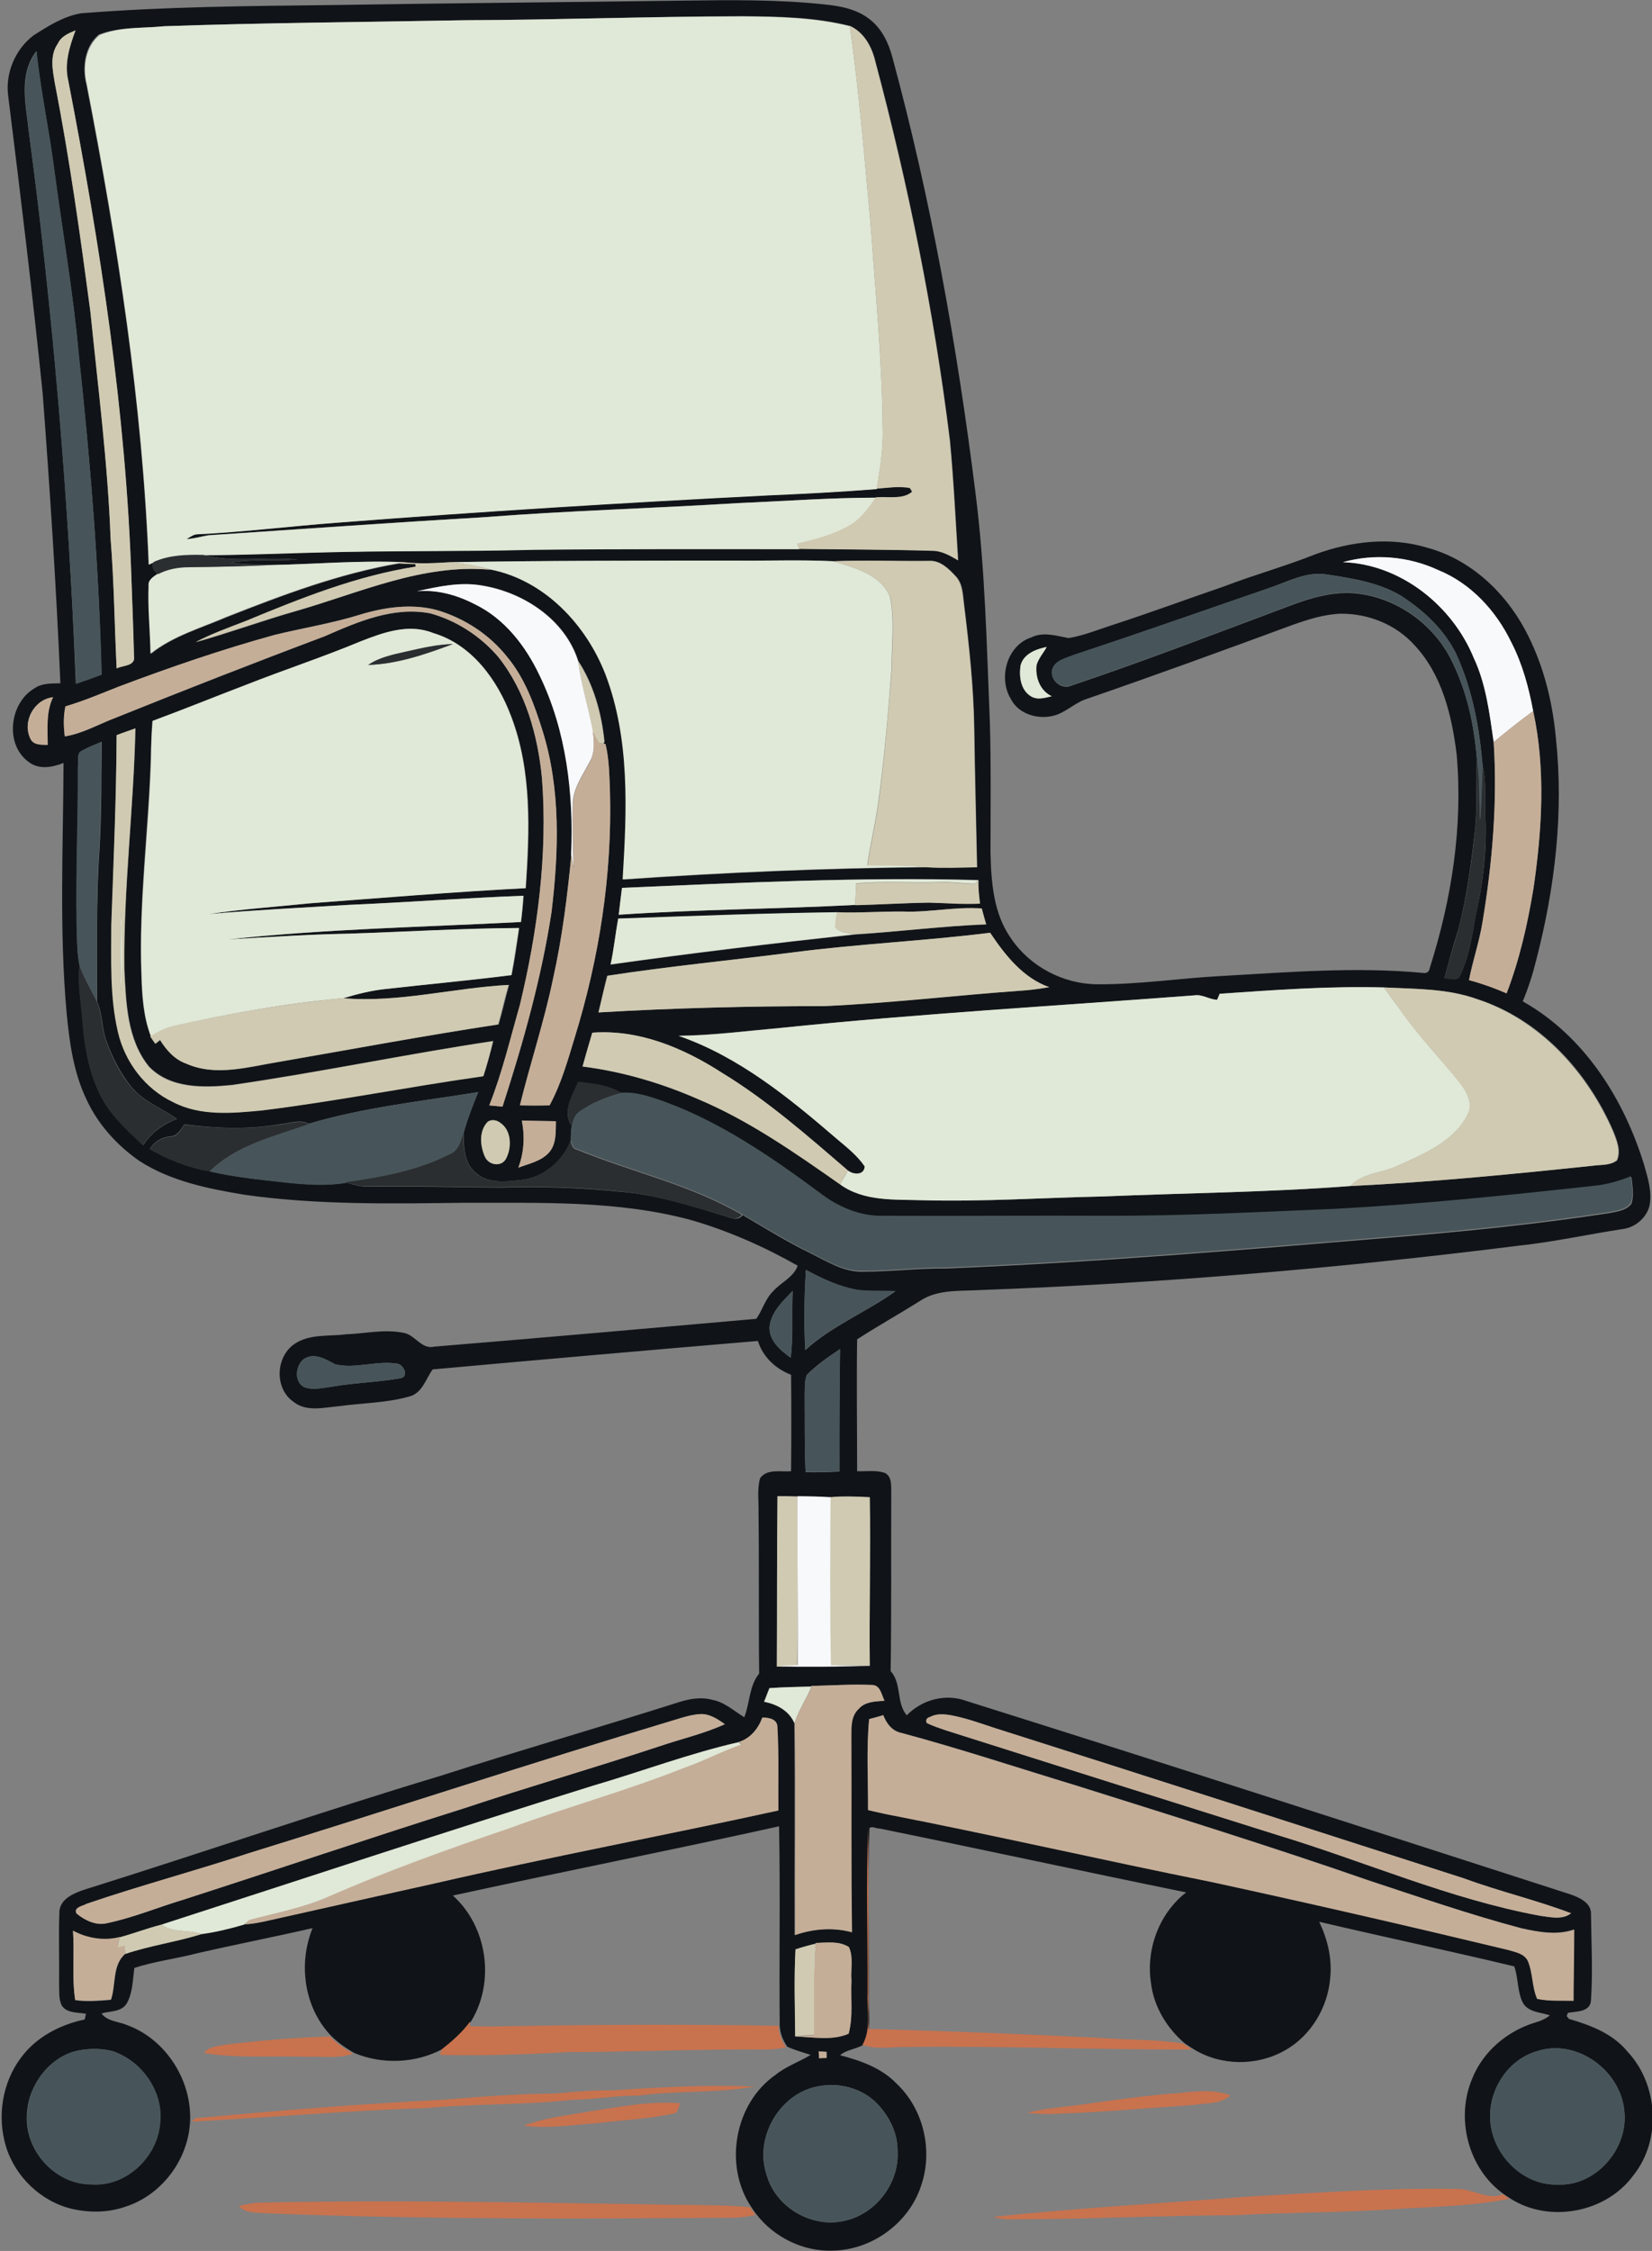
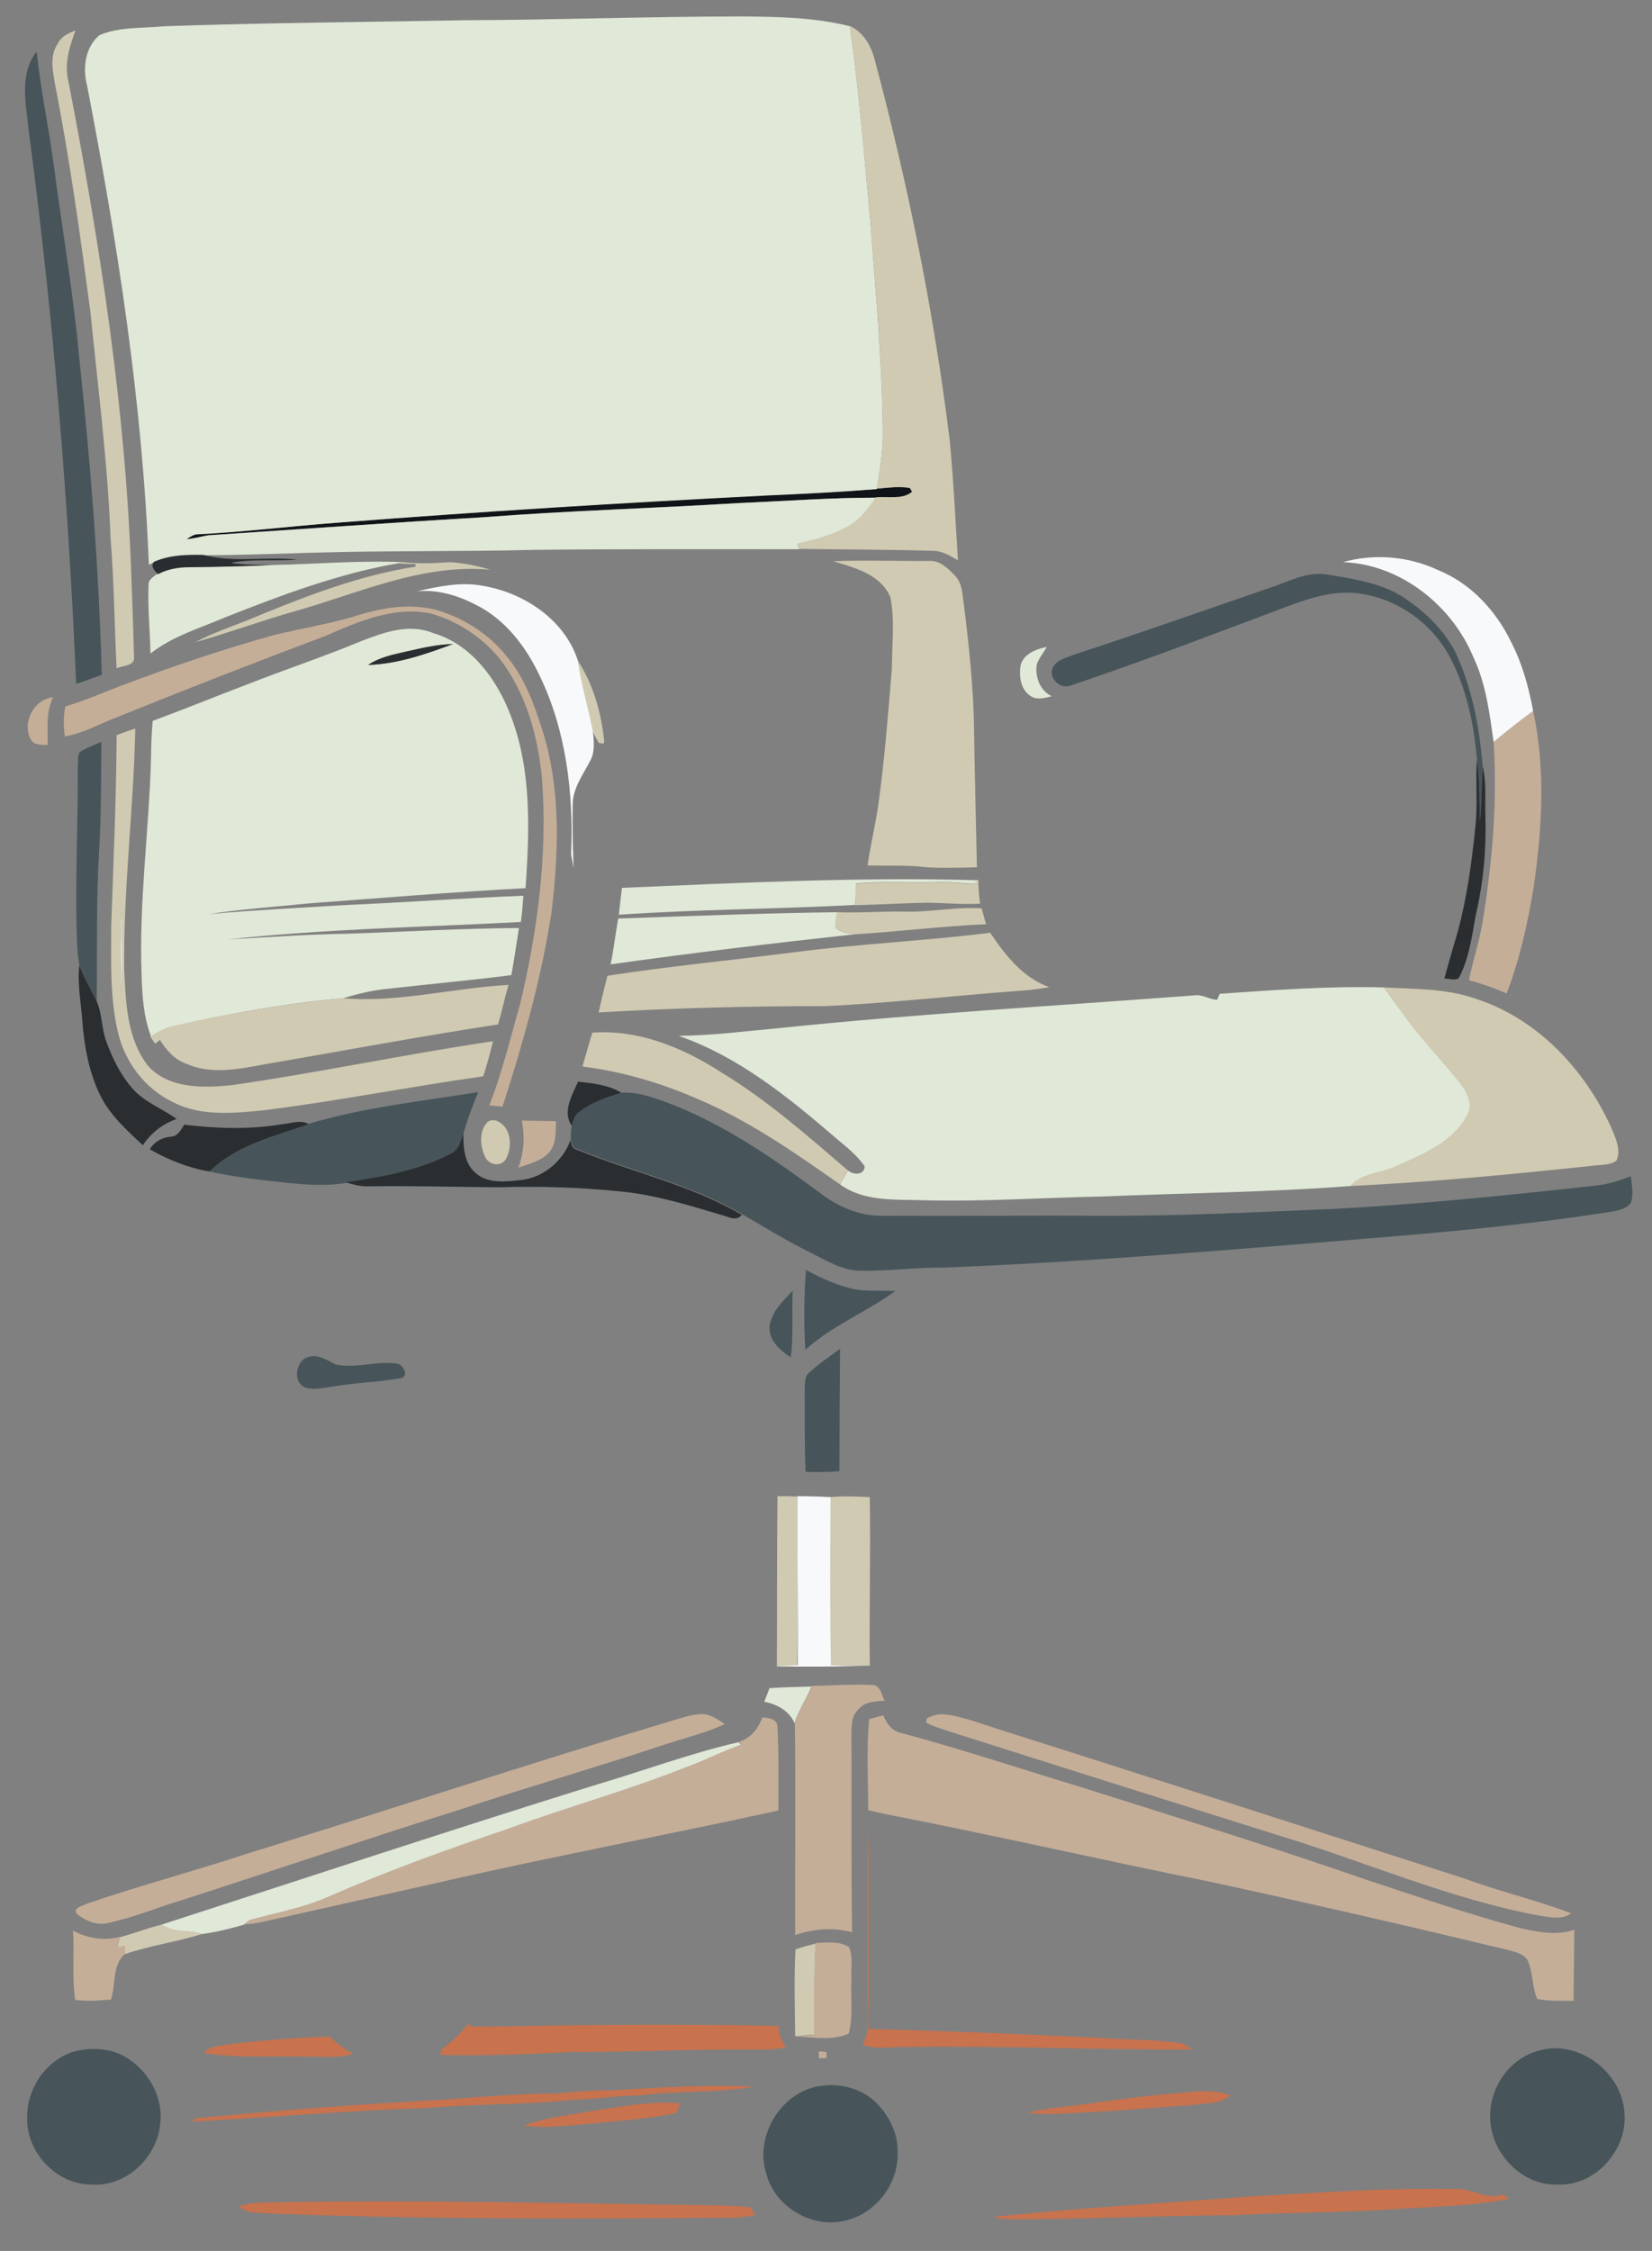
<svg xmlns="http://www.w3.org/2000/svg" version="1.1" id="Layer_1" x="0px" y="0px" viewBox="0 0 522.7 711.9" enable-background="new 0 0 522.7 711.9" xml:space="preserve">
  <rect x="0" y="0" width="522.7" height="711.9" fill="#808080" stroke="none" />
  <g>
    <g>
-       <path fill="#101418" d="M104.9,1.6c37-0.6,74-0.9,111-1.4c15-0.2,30-0.4,45,1.2c5,0.5,10.3,1.5,14.4,4.8c3.8,3,5.9,7.5,7.1,12.1    c12.2,45,20.4,91,26.2,137.2c3.1,24.2,3.6,48.7,4.6,73.1c0.4,13.6,0.2,27.3,0.2,41c0.2,9.3,0.9,19.3,6.5,27.2    c6,8.9,16.5,14.4,27.2,14.5c13,0.1,26-1.9,39-2.6c21.3-1.2,42.7-3,64.1-1c1.2,0.2,2-0.3,2.2-1.6c6.9-21.7,10.5-44.6,8.5-67.4    c-1.5-12.3-4.6-25.3-13.3-34.6c-5.9-6.6-14.7-10.1-23.5-10c-5.2,0.2-10.2,1.8-15,3.5c-22,8.1-43.9,16.1-66,23.7    c-3.5,1.4-6.2,4.2-9.9,5.1c-5,1.2-11-0.6-13.4-5.4c-4-6.6-1.2-16.9,6.5-19.4c3.8-1.9,7.9-0.5,11.8,0.2c4.9-0.8,9.4-2.7,14.1-4.2    c11.7-3.8,23.3-8.1,35-12.1c9.6-3.7,19.5-6.4,29-10.2c11.2-4.1,23.7-5.6,35.3-2.1c13.5,3.6,24.5,13.8,31,25.9    c5.7,10.6,8.7,22.4,9.8,34.4c2.5,23.5-0.3,47.2-6.2,70c-1.1,4.5-2.5,8.9-4.3,13.2c19.4,10.9,32,30.8,38.4,51.7    c1.2,4.2,2.6,8.6,1.7,13c-1,3.8-4.5,6.8-8.4,7.3c-11.1,1.7-22,4.1-33.2,5.3c-56.5,7.1-113.2,11.9-170.1,14    c-6.3,0.4-13.3-0.3-18.9,3.3c-6.6,4.2-13.5,8-20.1,12.3c-0.2,13.9,0,27.8,0,41.7c2.9,0.1,5.9-0.4,8.7,0.5c2.5,1.2,2,4.4,2.1,6.7    c-0.1,18.6,0.1,37.3-0.2,56c3.6,4,1.7,10,5.1,14c4.9-5,12.3-7,19-4.5c63.7,20,127.3,40.6,190.9,61.1c2.9,1,6.8,2.7,6.6,6.4    c0.1,9,0.6,18,0,27c-0.1,3.9-4.6,3.6-7.3,4.1l-0.4,1l0.7,0.9c6.9,2,13.9,4.7,18.5,10.3c9.8,10.4,10.9,28,1.9,39.2    c-8.6,11.8-26.5,15.2-38.8,7.4c-0.7-0.5-1.4-0.9-2.1-1.4c-11.4-8-15.5-24.2-10-36.8c3.4-8.4,10.9-14.7,19.4-17.4    c1.8-0.5,3.6-1.2,5.1-2.4c-2.9-1-6.5-0.9-8.4-3.7c-2-3.6-1.5-8-2.9-11.8c-20.5-4.9-41.2-9.3-61.7-14.1c2.6,5.4,4.1,11.5,3.5,17.6    c-0.7,9.4-6.1,18.5-14.4,23.1c-8.8,5-20.2,4.9-28.8-0.4c-1-0.6-1.9-1.2-2.9-1.9c-5.6-4.8-9.7-11.5-10.6-18.9    c-1.7-10.7,2.5-22.1,11.1-28.8c-32.4-6.6-64.6-13.6-97-20.2c-1,0.1-2.4-0.9-3.2-0.1c-0.7,17.4-0.1,34.8-0.2,52.2    c-0.3,5.4,1.2,11.3-1.6,16.2c-2.3,1.5-5.4,1.6-7.5,3.4c6.5,1.7,13.1,4,17.9,9c8.6,8.1,11.6,21.3,7.7,32.4    c-3.9,11.8-15.7,20.3-28.1,20.4c-9.2,0.3-18.3-4.2-23.9-11.4c-0.6-0.8-1.2-1.6-1.7-2.4c-8.8-13.1-5.3-32.8,7.7-41.8    c3.3-2.7,7.5-4.1,11.1-6.3c-2.5-0.8-5-1.5-7.4-2.6c-1.4-2-2.3-4.3-2.4-6.8c-0.2-21,0.2-41.9-0.2-62.9    c-34.3,7.6-68.8,14.4-103.2,21.9c10.9,9.8,13.4,27.2,5.8,39.7c-2.5,3.4-5.7,6.2-9,8.8c-8.6,4.6-19.1,5-28,1.3    c-2.6-1.5-5.1-3.2-7.3-5.4c-8.6-8.9-10.5-22.8-5.9-34.1c-12.2,2.8-24.5,5.2-36.7,8c-6.5,1.7-13.3,2.5-19.7,4.6    c-0.5,3.8-0.5,8-2.5,11.4c-1.8,2.6-5.3,2.2-7.9,3c2,2.6,5.5,2.5,8.2,3.7c13.3,4.9,21.8,19.8,19.5,33.7    c-1.7,10.6-9.5,20.2-19.8,23.6c-5.5,2-11.5,2.1-17.2,0.8c-9.8-2.3-18-10.2-20.9-19.7c-2.9-9.5-1.2-20.3,4.8-28.2    c4.8-6.5,12.4-10.4,20.1-12c0.1-0.5,0.3-1.4,0.4-1.8c-2.6-0.5-6.1-0.1-7.7-2.7c-1-2.1-0.7-4.6-0.8-6.8c0.1-7.7-0.2-15.3,0.1-23    c0.4-3.9,4.5-5.6,7.7-6.7c37.7-11.8,75.1-24.7,113-36.1c24.9-8,49.9-15.2,74.8-23.1c3.6-1.2,7.4-1.9,11.1-0.9    c3.8,0.7,6.8,3.5,10.1,5.5c1.8-4.6,1.5-9.9,4.7-13.8c-0.2-16.9,0-33.9-0.2-50.8c0.1-3.7-0.5-7.5,0.5-11c2.2-3.1,6.6-1.9,9.8-2.2    c0.1-10.2,0.1-20.3,0-30.5c-4.9-1.9-8.9-5.6-10.5-10.7c-34.3,2.9-68.6,5.9-102.9,9c-2.2,3-3.3,7.6-7.5,8.6c-7.1,2-14.6,2-21.9,3    c-4.9,0.4-10.5,2-14.7-1.4c-6-4.2-5.6-14.1,0.3-18.2c4.8-3.3,10.9-2.4,16.3-3.1c6-0.2,12.1-1.7,18.1-0.5c3.8,0.5,5.8,5.4,9.9,4.4    c34-2.8,68-5.8,101.9-8.8c1.9-2.7,2.8-6.2,5.2-8.6c2.5-2.9,6.5-4.4,7.9-8.2c-10.6-6-21.9-11-33.6-14.4    c-23.6-6.4-48.2-5.4-72.3-5.5c-23,0.3-46.1,0.7-68.9-2.5c-11.6-1.9-23.6-4.3-33.6-10.8c-7-4.9-13-11.5-16.6-19.3    c-4.1-8.5-5.4-17.9-6.3-27.2c-2.4-26.4-1.1-52.9-1-79.3c-3.5,1.4-7.8,2.2-11-0.3c-7.7-5.5-6.1-18.7,1.8-23.3    c2.4-1.7,5.4-1.5,8.2-1.6c-1.3-30.6-3.3-61.1-5.6-91.7C10.3,93,6.5,61.7,2.6,30.4c-1-7.2,2.2-14.8,8-19.2c4.7-3,9.6-6.1,15.1-7    C52.1,2.1,78.5,1.9,104.9,1.6z M147,6.4C115.3,7,83.6,7.2,51.9,8.3c-6.9,0.7-14,0.1-20.6,2.6c-4.5,3.7-5.4,10.3-4,15.7    C37.1,76.8,45,127.4,47,178.5c0.4-0.2,1.3-0.6,1.7-0.8c-1.2,1.5,0.3,2.9,1.3,3.9c-1.3,0.8-3,1.9-2.8,3.7    c-0.3,7.2,0.5,14.3,0.6,21.5c7-5.6,15.8-8.1,24-11.6c17.8-7,35.8-13.8,54.7-17c1.7,0.1,3.5,0.2,5.2,0.2l0.1,0.8    c-18.7,2.9-36.4,10-53.8,17.2c-5.3,2.1-10.8,4-15.9,6.7c10.7-3,21.1-6.8,31.9-9.9c20-5.8,40-15,61.4-13    c17.1,3.4,30.3,17.5,36.4,33.3c7.8,20.6,6.8,43.1,5.4,64.7c32-2.2,64.1-3.6,96.2-3.9c5.3,0.3,10.5,0,15.8,0    c-0.3-14.6-0.7-29.2-0.9-43.9c-0.2-13.1-1.6-26-3.2-39c-0.4-3.2-0.3-6.9-2.8-9.3c-2.1-2.3-4.8-4.9-8.2-4.7    c-10.1,0.2-20.3-0.3-30.4,0.1c-10.2-0.5-20.4-0.1-30.6-0.2c-30.1,0-60.3,0-90.4,0.5c-5,0.3-10,0.6-14.9,0    c-13.9-0.6-27.7,0.6-41.6,0.9c-4.4-0.2-8.8-0.1-13.1-0.7c6.9-1.3,14-0.5,21-1c-9.9-1.1-20,1.1-29.7-1.5c11.6,0,23.1-0.5,34.6-0.8    c23.4-0.6,46.7-0.3,70-0.9c28-0.3,55.9-0.2,83.9-0.2c14,0.2,28,0.1,42,0.6c3.1,0,5.7,1.6,8.3,3c-0.8-12.6-1.4-25.3-2.6-37.9    c-5-40.5-13.1-80.5-23.6-119.9c-1.1-4.6-3.5-9.1-8-11.2c-11.1-2.8-22.7-3-34.1-3.1C205.6,5.2,176.3,6.3,147,6.4z M18.3,13.8    c-2.7,3.8-1.6,8.6-0.9,12.8c4.6,23.8,8,47.9,11.2,72c2.5,23.9,5.5,47.8,6.4,71.9c1.1,13.6,1.3,27.3,1.9,40.9c2-1,6-0.7,5.5-3.8    c-0.2-8.1-0.5-16.1-0.8-24.2c-1.8-53.1-9.9-105.8-20-157.9c-1.3-5.4,0.4-10.8,2.3-15.9C21.7,10.6,19.3,11.5,18.3,13.8z M9.1,41.5    c7.8,58,12.6,116.3,14.9,174.7c2.7-0.9,5.4-1.8,8.1-2.9c-0.8-33.7-3.5-67.4-7.2-100.9c-1.7-19.7-5.2-39.3-7.8-58.9    c-1.6-12.5-4.3-24.8-5.6-37.3C5.8,23.6,8.2,33.1,9.1,41.5z M424.9,177.8c18.3,0.6,34.6,13.7,41.4,30.2c3.9,8.3,5,17.6,6.3,26.6    c1.3,19-0.4,38.1-3.5,56.8c-1,6.3-3.1,12.3-4.3,18.5c4.1,1.1,8,2.5,11.9,4.2c4.1-10.7,6.7-21.9,8.5-33.2    c2.7-18.5,3.9-37.7-0.1-56.1c-1.4-7.4-3.4-14.9-6.9-21.7c-4.8-9.9-12.8-18.7-23.2-22.9C445.7,176,434.7,175,424.9,177.8z     M401.5,186c-20.6,7.1-41.1,14.3-61.8,21.2c-2.4,1-5.6,1.6-6.7,4.3c-1.1,3.5,2.9,6.9,6.1,5.3c22.9-7.7,45.5-16.4,68.2-24.9    c7.4-2.8,15.3-5.3,23.4-4c12.5,1.9,23.7,10.4,29,21.9c4.6,9.5,6.8,20,7.6,30.4c-0.5,7.1,0.2,14.2-0.5,21.3    c-1.2,10.9-2.6,21.9-5.4,32.5c-1.6,5.1-3,10.3-4.4,15.4c1.5-0.1,3.3,0.8,4.6-0.2c3.2-6.1,4.1-13,5.3-19.7    c2.4-10.2,3.5-20.6,3.1-31.1c-0.3-5.4,0.4-10.9-0.9-16.2c-1-12.2-3.3-24.5-8.5-35.7c-3.9-7.7-10.4-13.6-17.5-18.2    c-7-4.1-15.3-5.4-23.2-6.6C413.4,180.6,407.5,184,401.5,186z M131.9,187c6.4-0.6,12.8,1.1,18.4,4.1c9.4,4.6,16.1,13.3,20.5,22.5    c8.5,17.5,10.8,37.3,10,56.6c-1.3,13.2-2.9,26.3-5.8,39.2c-2.8,13.6-7.2,26.7-10.5,40.1c3.1,0.1,6.3,0.1,9.4,0    c3.7-6.7,5.7-14,7.9-21.3c7.8-25.2,11.9-51.5,11.2-77.9c-0.2-5-0.3-10.2-1.4-15l-0.6-0.2l0.3-0.6c-0.9-8.9-3.4-18-8.3-25.5    c-4.1-13-17.1-21.5-30-23.8C145.8,183.9,138.7,185.5,131.9,187z M113.9,194.4c-8.9,2.7-18,4.2-27,6.4c-16.7,4.6-33,10.2-49.2,16.3    c-5.6,2.2-11.2,4.6-17,6.3c-0.6,3.1-0.6,6.4-0.2,9.5c5.7-0.9,10.7-3.9,16.1-5.9c22-8.8,44-17.4,66.2-25.8    c10.5-4.6,21.7-9.4,33.4-7.2c8.3,2.3,15.8,7.2,21.4,13.7c8.7,10.9,12.6,24.9,13.9,38.6c1.8,24-1.4,48.2-7,71.5    c-3,10.6-5.6,21.5-9.7,31.8c1.4,0.1,2.8,0.3,4.2,0.4c6.5-20.1,12.3-40.6,15.5-61.5c2.3-19.1,2.9-39-2.9-57.6    c-2.5-8.1-5.5-16.4-11.1-23.1c-5.6-7.1-13.5-12.3-22.1-14.8C130.4,190.8,121.8,192,113.9,194.4z M114.2,202.8    c-11.9,5-24.2,9-36.2,13.7c-9.9,3.8-19.8,7.8-29.8,11.5c-0.3,3.8-0.4,7.6-0.5,11.4c-0.7,23-3.9,45.9-3,69c0.2,6.5,0.6,13.2,3,19.4    c0.4,0.6,1.2,1.7,1.6,2.3c0.4-0.3,1.1-0.9,1.5-1.2c2,3.2,4.6,6.2,8.3,7.5c9.4,4.2,19.9,1,29.5-0.6c23-4,46-8.3,69.2-11.8    c1.2-4.1,2.1-8.3,3.3-12.5c-17.5,0.9-34.8,5.7-52.4,4.2c4.4-1.3,8.8-2.5,13.3-2.9c13.3-1.5,26.6-2.8,39.9-4.4    c1-4.9,1.7-9.9,2.4-14.9c-18.1,0.1-36.1,1.3-54.2,1.8c-12.6,0.3-25.3,1.1-37.9,1.8c30.8-3.3,61.8-3.9,92.7-5.5    c0.3-2.8,0.6-5.5,0.8-8.3c-18.6,0.7-37.1,2.1-55.6,2.9c-14.7,0.9-29.4,1.6-44,2.9c10.6-1.6,21.3-2.3,31.9-3.4    c22.8-1.8,45.6-3.7,68.4-4.8c1.2-18.1,2-37-4.6-54.3c-4.3-11.5-12.4-22.7-24.7-26.4C129.4,197.1,121.3,200,114.2,202.8z     M322.9,210.5c-0.5,3.4,0,7.7,3.2,9.7c2.1,1.3,4.4,0.5,6.6,0c-3.7-1.8-5.3-6.1-4.8-9.9c0.6-2.1,2.2-3.8,3.2-5.7    C327.8,205.3,323.8,206.8,322.9,210.5z M9.6,233.6c1,2.1,3.5,1.9,5.5,2c0-5.1-0.6-10.4,1.7-15.1C10.7,221.2,7,228.2,9.6,233.6z     M36.9,232.5c-0.1,20-0.9,40-1.6,59.9c0,11.3-0.4,22.8,2.1,33.9c2.2,9.5,8.6,18,17.5,22.2c8.7,4.5,18.8,3.5,28.2,2.6    c23.4-2.9,46.5-7.6,69.9-10.8c1.2-3.7,2.2-7.4,3.1-11.1c-27.6,4.2-55,9.9-82.6,13.9c-8.9,0.9-19.5,1.2-26.3-5.8    c-7-8.6-7.3-20.4-7.8-30.9c-0.3-25.4,2.9-50.7,3.5-76.1C40.8,231.1,38.8,231.8,36.9,232.5z M25.3,237.8c-1,1.3-0.4,3.2-0.6,4.7    c0.1,16.7-0.7,33.3-0.4,50c0.1,4.3,0,8.6,0.9,12.8c-0.7,6.1,0.6,12.2,1,18.2c0.6,7.7,2,15.5,5.4,22.5c3.2,6.5,8.6,11.3,13.7,16.2    c2.5-3.9,6.3-6.7,10.7-8.3c-4.7-3.4-10.5-5.4-14.3-10c-3.5-4.2-6-9.2-7.9-14.3c-1.6-4.1-1.3-8.8-3.1-12.9    c0.1-16.1-0.3-32.2,0.8-48.3c0.7-11.3,0.5-22.6,0.7-33.8C29.8,235.6,27.4,236.5,25.3,237.8z M196.8,280.8    c-0.3,2.8-0.7,5.7-1.1,8.5c24.9-1.7,49.9-1.8,74.8-3.1c7.8-0.1,15.5-0.6,23.3-0.8c5.4,0.2,10.8,0.6,16.2,0.3    c-0.3-2.4-0.6-4.9-0.5-7.4C272,277.3,234.3,279.2,196.8,280.8z M285.9,288.3c-7-0.1-14,0.5-21,0.3c-23.1,0.3-46.2,1.2-69.3,2    c-0.9,4.8-1.3,9.8-2.4,14.5c25.6-3.6,51.4-6.7,77.1-9.5c13.9-0.9,27.8-2.7,41.8-3.2c-0.5-1.7-1-3.3-1.4-5    C302.3,286.7,294.1,288.6,285.9,288.3z M251,301.2c-19.6,2.5-39.3,4.4-58.9,7.4c-1,3.8-1.8,7.7-2.8,11.6c23.8-1.4,47.7-2,71.5-2    c20.4-1,40.7-3.4,61.1-4.8c3.4-0.2,6.7-0.6,10-1.2c-8.3-2.8-14-10.2-18.7-17.2C292.6,297.6,271.7,298.5,251,301.2z M385.9,314.3    c-0.2,0.5-0.6,1.5-0.8,1.9c-2.5-0.1-4.7-1.8-7.2-1.4c-43.7,3.4-87.4,5.8-130.9,10.3c-10.8,0.9-21.5,2.3-32.3,2.5    c19.1,6.6,35.1,19.7,50.2,32.7c3.1,2.6,6.3,5.2,8.7,8.6c-0.1,2.8-3.5,2.6-5.3,1.3c-12.8-11-25.6-22.2-40-31    c-12.1-7.8-26.2-13.7-40.9-12.6c-1,3.6-2.1,7.1-3,10.7c12.6,1.6,24.9,5.3,36.5,10.3c16.2,6.8,30.7,16.9,45,27    c7.6,5.4,17.3,4.7,26.2,5c19,0.5,38-0.8,57-1.2c26.1-1.1,52.2-1.3,78.3-3.3c25.6-1.2,51.1-3.8,76.6-6.4c2.5-0.4,5.5,0,7.7-1.7    c1.3-3,0-6.2-1.1-9c-8.1-18.9-23.2-35.6-43.1-42c-9.4-3.4-19.5-3.2-29.4-3.7C420.6,311.9,403.2,313.1,385.9,314.3z M180.9,356    c-0.2,1.5-0.3,3-0.3,4.6c-2.4,6.6-8.6,11.8-15.6,12.6c-4.8,0.5-10.6,1.3-14.5-2.3c-3.7-3.1-3.8-8.2-3.8-12.6    c1.2-4.4,2.9-8.7,4.6-12.9c-17.9,2.9-36.1,4.8-53.6,10c-2.8-1.5-5.9-0.1-8.8,0.1c-10.1,1.8-20.4,1.4-30.6,0.1    c-1.1,1.6-2.1,3.7-4.4,3.8c-2.7,0.3-5.1,1.6-6.5,4c5.8,3.3,12.3,5.9,18.9,7c7.8,1.9,15.7,2.6,23.7,3.5c6.5,0.7,13.2,1.2,19.7,0.1    c2.3,0.8,4.8,1.4,7.3,1.3c13.7-0.2,27.3,0.2,41,0.3c12.8-0.4,25.6,0,38.4,1.3c10.9,0.9,21.5,4.2,32,7.4c2.2,0.5,4.8,2.3,6.6,0    c7,4.1,13.9,8.4,21.3,12c5.3,2.6,10.6,6.1,16.8,5.9c8.7,0,17.3-1.1,26-1c47.1-1.9,94.1-5.9,141.1-9.8c23-1.9,46-4.2,68.8-7.7    c2.5-0.5,5.6-0.8,7.2-3c0.9-2.7,0.3-5.7,0-8.4c-3.7,1.4-7.5,2.5-11.4,3c-27.2,3.1-54.4,5.8-81.8,7.3c-24.3,0.9-48.7,2.3-73,2.2    c-23.3-0.1-46.6,0.1-69.9,0c-7.6,0.2-14.8-2.9-20.7-7.4c-15.1-11.2-30.8-22-48.4-28.5c-4.6-1.6-9.3-3.4-14.2-3    c-4-2.5-9-3.1-13.7-3.5C181.1,346.3,177.8,351.8,180.9,356z M154.2,354.9c-2.7,2.9-2.3,7.6-0.8,11c1.2,2.6,5.1,3.3,6.6,0.6    c1.9-3.5,1.8-9-1.8-11.4C157.2,354.2,155.3,353.9,154.2,354.9z M165.1,354.4c1,5,0.7,10.1-1.1,14.9c3.4-1.3,7.3-2.1,9.8-4.9    c2.3-2.7,2-6.5,2.1-9.8C172.3,354.6,168.7,354.5,165.1,354.4z M255,401.6c-0.5,8.4-0.7,16.9-0.2,25.4c8.4-7.7,19.3-12,28.5-18.6    c-4-0.2-8,0.1-12-0.4C265.5,406.9,260.1,404.4,255,401.6z M243.5,419.5c-0.3,4.4,3.4,7.6,6.7,9.9c0.8-7,0.3-14.1,0.6-21.1    C247.7,411.5,244.1,414.8,243.5,419.5z M255.3,434.8c-0.8,2.1-0.6,4.4-0.7,6.7c0.1,8-0.1,16.1,0.3,24.1c3.6,0.1,7.2,0,10.7-0.2    c-0.1-12.9,0-25.8,0.2-38.7C262.1,429.1,258.4,431.7,255.3,434.8z M96.3,429.7c-2.9,2-3.4,7.6,0.2,9.1c2.7,0.9,5.6,0.1,8.3-0.2    c7.2-1.3,14.6-1.4,21.8-2.7c2.9-0.4,1.2-4.2-0.8-4.6c-6.5-1.1-13.2,1.7-19.7,0.2C103.1,430,99.7,427.7,96.3,429.7z M246,473.2    c-0.2,18-0.1,35.9-0.2,53.9c9.8,0.2,19.6,0.1,29.4-0.2c-0.2-17.8,0.3-35.6,0-53.3c-4.2-0.2-8.4-0.4-12.5,0    c-3.5-0.1-7-0.3-10.5-0.3C250.2,473.2,248.1,473.2,246,473.2z M256.7,533.2l-0.1,0.2c-4.4,0.1-8.8,0.2-13.2,0.5    c-0.6,1.4-1.1,2.9-1.7,4.3c4,0.8,7.9,2.8,9.6,6.8c0.3,22.3,0,44.7,0.1,67c5.8-2.1,12-2.5,18-0.9c-0.3-20.5,0-41.1-0.2-61.6    c0-3.1-0.1-6.8,2.4-9.1c2.1-2.2,5.3-2.3,8.1-2.5c-1-1.9-1.4-5.1-4.1-5C269.4,532.6,263.1,533.1,256.7,533.2z M294.3,543    c-1.1,0.3-1.4,0.9-1.1,1.9c1.9,0.9,3.9,1.6,5.9,2.3c35,11.1,70,22.1,104.9,33.1c27.8,8.4,54.6,20.3,83.3,25.6    c3.2,0.4,7,1.4,9.8-0.8c-11.1-4.2-22.7-6.9-33.8-11c-49.4-15.9-98.8-31.8-148.3-47.5c-4.6-1.5-9.2-3.2-14-4.1    C298.8,542.1,296.3,541.9,294.3,543z M213.3,544c-45,13.5-89.6,28.2-134.5,42.1c-17,5.6-34.3,10.2-51.3,16    c-1.2,0.7-4.3,1.1-3.2,3.1c2.7,2.2,6.2,4,9.8,3c8.2-1.8,16-5,24-7.4c29.5-9.5,58.9-19.5,88.5-28.8c20.7-6.9,41.7-13,62.4-19.8    c6.8-2.3,13.9-3.9,20.4-6.9c-2.2-1.5-4.6-3.1-7.4-3.2C218.9,542.2,216.1,543.1,213.3,544z M275,543.7c-0.9,9.5-0.3,19.1-0.4,28.7    c1.8,0.4,3.5,0.9,5.3,1.2c34.5,6.7,68.7,14.6,103.2,21.5c31.4,6.8,62.7,14,93.9,21.5c2.2,0.7,5,1.1,6.3,3.4    c1.7,3.8,1.3,8.2,3,12.1c3.8,0.8,7.7,0.5,11.5,0.6c0-7.5,0.3-15,0.2-22.5c-5.4,1.9-11.2,0.8-16.7-0.4    c-16.4-4.3-32.4-9.9-48.5-15.2c-30.5-10.6-61.4-20.2-92.2-29.9c-18.5-5.6-36.9-11.7-55.5-16.7c-2.9-0.6-4.6-3-5.7-5.6    C278,542.9,276.5,543.3,275,543.7z M241.2,543.2c-1.3,3.6-3.8,6.6-7.5,7.8c-15.7,3.6-30.8,9.3-46.2,13.8    C141.9,579,96.6,594,51.1,608.7c-4.5,1.2-8.8,2.8-13.2,4c-5,1.3-10.3,0.4-14.8-2c0.5,7.3-0.4,14.8,0.7,21.9    c3.7,0.6,7.5,0.2,11.3-0.1c1.7-4.8,0.4-10.9,4.5-14.5v-0.1c7.9-2.6,16.3-3.7,24.2-6.3c4.5-0.6,9-1.7,13.4-3    c2.6-0.1,5.2-0.6,7.7-1.2c17.6-3.9,35.2-8,52.8-11.8c36-8.3,72.4-15.1,108.5-23c-0.1-8.8,0.2-17.5-0.3-26.2    C246.1,543.7,243.3,543.2,241.2,543.2z M258.1,614.5l0,0.3c-2.2,0.5-4.3,1.1-6.4,1.8c-0.5,9.2-0.1,18.4-0.1,27.5    c5.6,0.1,11.7,1.4,16.9-0.9c1.5-5.4,0.6-11.2,0.9-16.8c-0.3-3.5,0.7-7.4-0.8-10.6C265.5,613.8,261.6,614.4,258.1,614.5z     M23.2,648.9c-8.6,2.7-14.7,11.7-14.7,20.6c-0.4,11,9.3,21.5,20.4,21.3c10.9,0.9,20.9-8.6,21.7-19.3c1.2-9.9-5.7-19.7-15-22.8    C31.6,647.7,27.3,647.8,23.2,648.9z M259,648.8c0.1,0.5,0.2,1.6,0.2,2.1c0.6,0,1.8,0,2.4-0.1c0-0.5,0-1.4,0-1.9    C260.9,648.9,259.7,648.8,259,648.8z M486.1,648.8c-8.4,2.5-14.4,11-14.6,19.8c-0.5,11.5,9.6,22.7,21.4,22.3    c11.8,0.6,21.9-10.9,21.1-22.4C513.4,655.2,499,644.4,486.1,648.8z M259.1,659.8c-12.2,2-20.5,16.1-16.6,27.8    c2.8,10.6,14.7,17.5,25.4,14.6c9.5-2.4,16.6-11.9,16.1-21.7c0.1-6.1-2.9-11.8-7.2-15.9C272.1,660.3,265.3,658.6,259.1,659.8z" />
-     </g>
+       </g>
    <path fill="#101418" d="M242.9,156.6c11.5-0.5,23-1,34.5-2c3.5-0.3,7-0.9,10.5-0.2l0.7,1.2c-3,2.7-7.7,1.5-11.5,1.8   c-14.4,0-28.9,1.1-43.3,1.7c-27,1.6-54.1,2.4-81,4.5c-29,1.7-58,3.7-87,5.7c-2.3,0.4-4.5,1.1-6.9,1.2c1-0.5,2-1.3,3.1-1.5   c15-0.8,29.9-2.6,44.8-3.7C152.2,161.7,197.5,158.9,242.9,156.6z" />
  </g>
  <g>
    <path fill="#E0E8D7" d="M147,6.4c29.3-0.1,58.6-1.2,87.8-1.2c11.4,0.1,23,0.3,34.1,3.1c2.9,20.5,4.6,41.2,6.5,61.9   c1.6,21.8,3.7,43.5,3.9,65.4c0.2,6.4-0.9,12.8-1.9,19.1c-11.5,0.9-23,1.5-34.5,2c-45.4,2.3-90.7,5.1-136,8.6   c-14.9,1.1-29.8,3-44.8,3.7c-1.2,0.2-2.1,1-3.1,1.5c2.3-0.1,4.6-0.8,6.9-1.2c29-1.9,58-4,87-5.7c27-2.1,54-2.8,81-4.5   c14.4-0.6,28.8-1.7,43.3-1.7c-2.3,3.4-4.8,6.8-8.4,8.9c-5.1,3-10.8,4.5-16.5,5.7c0.1,0.4,0.4,1.3,0.6,1.7c-28,0-55.9-0.1-83.9,0.2   c-23.3,0.6-46.7,0.2-70,0.9c-11.5,0.3-23.1,0.8-34.6,0.8c-5.2-0.1-10.7,0-15.6,2.2c-0.4,0.2-1.3,0.6-1.7,0.8   c-2-51.1-9.9-101.7-19.6-151.8c-1.4-5.4-0.5-12,4-15.7C37.9,8.4,45.1,9,51.9,8.3C83.6,7.2,115.3,7,147,6.4z" />
    <path fill="#E0E8D7" d="M86,178.7c13.9-0.3,27.7-1.5,41.6-0.9l-1.3,0.3c-18.9,3.2-36.9,10-54.7,17c-8.1,3.5-16.9,6-24,11.6   c-0.1-7.2-0.9-14.3-0.6-21.5c-0.2-1.8,1.5-2.8,2.8-3.7c3-1.6,6.5-2.3,9.9-2.2C68.6,179.3,77.3,179.1,86,178.7z" />
-     <path fill="#E0E8D7" d="M142.6,177.8c30.1-0.5,60.3-0.5,90.4-0.5c10.2,0.1,20.4-0.3,30.6,0.2c6.7,2,15,4.1,18,11.2   c1.5,7.4,0.5,15.1,0.5,22.6c-1.1,14.4-2.3,28.8-4.3,43.1c-0.9,6.5-2.5,12.8-3.4,19.2c6.3,0.2,12.6-0.1,18.8,0.6   c-32.1,0.3-64.2,1.7-96.2,3.9c1.3-21.6,2.4-44.1-5.4-64.7c-6.1-15.8-19.3-29.9-36.4-33.3C151.1,179,146.9,178.2,142.6,177.8z" />
    <g>
      <path fill="#E0E8D7" d="M114.2,202.8c7.2-2.8,15.2-5.7,22.8-2.6c12.3,3.6,20.4,14.9,24.7,26.4c6.6,17.3,5.8,36.2,4.6,54.3    c-22.8,1.2-45.6,3.1-68.4,4.8c-10.6,1.1-21.3,1.8-31.9,3.4c14.6-1.3,29.3-2,44-2.9c18.6-0.8,37.1-2.2,55.6-2.9    c-0.2,2.8-0.4,5.5-0.8,8.3c-30.9,1.6-61.9,2.2-92.7,5.5c12.6-0.7,25.3-1.6,37.9-1.8c18.1-0.6,36.1-1.7,54.2-1.8    c-0.8,5-1.5,10-2.4,14.9c-13.3,1.7-26.6,2.9-39.9,4.4c-4.5,0.5-9,1.6-13.3,2.9c-18,1.6-35.9,4.8-53.5,8.8c-2.7,0.6-5,1.9-7.3,3.3    c-2.4-6.2-2.8-12.9-3-19.4c-0.9-23.1,2.4-46,3-69c0-3.8,0.2-7.6,0.5-11.4c10-3.7,19.8-7.7,29.8-11.5    C90,211.8,102.2,207.8,114.2,202.8z M128.4,206.1c-4.1,1-8.4,1.8-11.9,4.2c9.3-0.3,18.2-3.4,26.8-6.6    C138.2,203.8,133.3,205,128.4,206.1z" />
    </g>
    <path fill="#E0E8D7" d="M322.9,210.5c0.9-3.7,4.9-5.2,8.3-5.9c-1,1.9-2.6,3.6-3.2,5.7c-0.5,3.9,1.1,8.2,4.8,9.9   c-2.2,0.5-4.5,1.3-6.6,0C322.9,218.2,322.4,213.9,322.9,210.5z" />
    <path fill="#E0E8D7" d="M196.8,280.8c37.6-1.6,75.2-3.5,112.8-2.4c-0.3,0.3-1,0.8-1.3,1.1c-3.8-0.1-7.5-0.7-11.3-0.5   c-8.7,0.3-17.4-0.4-26.1,0.4c-0.1,2.3-0.2,4.5-0.3,6.8c-24.9,1.3-49.9,1.4-74.8,3.1C196.1,286.5,196.4,283.7,196.8,280.8z" />
    <path fill="#E0E8D7" d="M38.4,313.5c-0.4-8.4-0.4-16.8,0-25.2C38.7,296.7,38.9,305.1,38.4,313.5z" />
    <path fill="#E0E8D7" d="M195.6,290.5c23.1-0.8,46.2-1.7,69.3-2c-0.2,1.6-0.5,3.2-0.6,4.8c1.4,1.7,4,1.7,6,2.2   c-25.7,2.8-51.5,5.9-77.1,9.5C194.2,300.3,194.7,295.4,195.6,290.5z" />
    <path fill="#E0E8D7" d="M385.9,314.3c17.3-1.2,34.7-2.5,52-2c2,2.7,3.9,5.4,5.9,8.1c5.5,7.8,12.2,14.6,18.1,22   c2.2,2.8,4.4,6.8,2.4,10.3c-4.4,8.4-13.8,12.3-22.1,16c-4.9,2.4-11.1,2.2-14.9,6.4c-26,2-52.2,2.2-78.3,3.3c-19,0.4-38,1.7-57,1.2   c-8.9-0.3-18.6,0.5-26.2-5c0.8-1.5,1.7-2.9,2.5-4.4c1.7,1.4,5.1,1.6,5.3-1.3c-2.3-3.4-5.6-6-8.7-8.6c-15.1-13-31.1-26.1-50.2-32.7   c10.8-0.1,21.5-1.5,32.3-2.5c43.6-4.5,87.3-7,130.9-10.3c2.5-0.4,4.7,1.3,7.2,1.4C385.3,315.8,385.7,314.8,385.9,314.3z" />
    <path fill="#E0E8D7" d="M243.5,533.9c4.4-0.3,8.8-0.4,13.2-0.5c-0.1,0.3-0.3,0.8-0.4,1.1c-1.6,3.5-3.8,6.8-4.9,10.5   c-1.7-4-5.6-6-9.6-6.8C242.4,536.8,242.9,535.3,243.5,533.9z" />
    <path fill="#E0E8D7" d="M187.5,564.8c15.4-4.5,30.5-10.2,46.2-13.8c0.2,0.2,0.6,0.6,0.9,0.8c-6.1,2.1-11.8,5.2-17.9,7.3   c-18.3,7.3-37.3,12.5-55.8,19.3c-19.1,6.5-38.1,13.4-56.7,21.4c-8.1,3.6-16.8,5.2-25.3,7.5c-0.4,0.3-1.3,1-1.7,1.4   c-4.4,1.3-8.9,2.4-13.4,3c-4.1-1.5-9-0.3-12.7-3C96.6,594,141.9,579,187.5,564.8z" />
  </g>
  <g>
    <path fill="#D0CAB2" d="M268.9,8.2c4.5,2.1,6.9,6.6,8,11.2c10.5,39.4,18.6,79.4,23.6,119.9c1.2,12.6,1.8,25.2,2.6,37.9   c-2.6-1.5-5.2-3.1-8.3-3c-14-0.4-28-0.4-42-0.6c-0.1-0.4-0.4-1.3-0.6-1.7c5.7-1.3,11.4-2.8,16.5-5.7c3.6-2.1,6.1-5.5,8.4-8.9   c3.7-0.4,8.5,0.8,11.5-1.8l-0.7-1.2c-3.5-0.6-7,0-10.5,0.2c1-6.3,2.1-12.7,1.9-19.1c-0.2-21.8-2.3-43.6-3.9-65.4   C273.5,49.5,271.8,28.8,268.9,8.2z" />
    <path fill="#D0CAB2" d="M18.3,13.8c1-2.3,3.4-3.3,5.6-4.2c-1.9,5.1-3.6,10.5-2.3,15.9c10.1,52.1,18.3,104.7,20,157.9   c0.3,8.1,0.6,16.1,0.8,24.2c0.5,3.1-3.5,2.8-5.5,3.8c-0.7-13.6-0.8-27.3-1.9-40.9c-0.9-24-4-47.9-6.4-71.9   c-3.2-24.1-6.5-48.1-11.2-72C16.7,22.4,15.6,17.6,18.3,13.8z" />
    <path fill="#D0CAB2" d="M127.6,177.8c5,0.6,10,0.3,14.9,0c4.3,0.3,8.5,1.1,12.6,2.4c-21.4-2-41.3,7.3-61.4,13   c-10.7,3-21.2,6.9-31.9,9.9c5.1-2.7,10.5-4.6,15.9-6.7c17.4-7.2,35.1-14.3,53.8-17.2l-0.1-0.8c-1.8,0-3.5-0.1-5.2-0.2L127.6,177.8z   " />
    <path fill="#D0CAB2" d="M263.6,177.5c10.1-0.4,20.3,0,30.4-0.1c3.4-0.2,6,2.4,8.2,4.7c2.4,2.5,2.3,6.2,2.8,9.3   c1.6,12.9,3,25.9,3.2,39c0.2,14.6,0.6,29.2,0.9,43.9c-5.3,0.1-10.5,0.3-15.8,0c-6.2-0.8-12.5-0.4-18.8-0.6   c0.9-6.4,2.5-12.8,3.4-19.2c2-14.3,3.1-28.7,4.3-43.1c0-7.5,1-15.2-0.5-22.6C278.6,181.6,270.3,179.5,263.6,177.5z" />
    <path fill="#D0CAB2" d="M182.9,209.1c4.9,7.5,7.4,16.6,8.3,25.5l-0.3,0.6c-0.3-0.1-1-0.2-1.4-0.2c-0.7-1.2-1.4-2.4-2-3.6   C186.2,223.9,183.9,216.7,182.9,209.1z" />
    <g>
      <path fill="#D0CAB2" d="M36.9,232.5c2-0.8,3.9-1.4,5.9-2.1c-0.5,25.4-3.8,50.7-3.5,76.1c0.5,10.5,0.8,22.3,7.8,30.9    c6.7,7,17.3,6.7,26.3,5.8c27.6-4,55-9.8,82.6-13.9c-0.9,3.7-1.9,7.4-3.1,11.1c-23.4,3.3-46.5,7.9-69.9,10.8    c-9.4,0.9-19.5,1.9-28.2-2.6c-8.9-4.2-15.3-12.7-17.5-22.2c-2.6-11.1-2.1-22.6-2.1-33.9C35.9,272.5,36.8,252.5,36.9,232.5z     M38.4,313.5c0.4-8.4,0.2-16.8,0-25.2C38,296.7,38,305.1,38.4,313.5z" />
    </g>
    <path fill="#D0CAB2" d="M309.6,278.4c-0.1,2.5,0.2,4.9,0.5,7.4c-5.4,0.3-10.8-0.2-16.2-0.3c-7.8,0.1-15.5,0.6-23.3,0.8   c0.1-2.3,0.2-4.5,0.3-6.8c8.7-0.8,17.4-0.1,26.1-0.4c3.8-0.2,7.5,0.4,11.3,0.5C308.6,279.2,309.2,278.7,309.6,278.4z" />
    <path fill="#D0CAB2" d="M285.9,288.3c8.3,0.3,16.4-1.6,24.7-1c0.5,1.7,0.9,3.4,1.4,5c-14,0.6-27.9,2.4-41.8,3.2   c-2-0.6-4.6-0.6-6-2.2c0-1.6,0.3-3.2,0.6-4.8C271.8,288.8,278.8,288.2,285.9,288.3z" />
    <path fill="#D0CAB2" d="M251,301.2c20.7-2.7,41.6-3.6,62.3-6.2c4.7,7,10.4,14.3,18.7,17.2c-3.3,0.6-6.7,1-10,1.2   c-20.4,1.5-40.7,3.9-61.1,4.8c-23.9,0-47.7,0.6-71.5,2c0.9-3.9,1.8-7.8,2.8-11.6C211.7,305.6,231.4,303.7,251,301.2z" />
    <path fill="#D0CAB2" d="M108.5,315.7c17.6,1.5,34.9-3.3,52.4-4.2c-1.2,4.1-2.1,8.3-3.3,12.5c-23.1,3.5-46.1,7.8-69.2,11.8   c-9.7,1.5-20.1,4.8-29.5,0.6c-3.7-1.3-6.3-4.3-8.3-7.5c-0.4,0.3-1.1,0.9-1.5,1.2c-0.4-0.6-1.2-1.7-1.6-2.3c2.3-1.4,4.7-2.8,7.3-3.3   C72.6,320.5,90.5,317.4,108.5,315.7z" />
    <path fill="#D0CAB2" d="M437.9,312.3c9.8,0.5,19.9,0.3,29.4,3.7c19.8,6.5,35,23.2,43.1,42c1.1,2.8,2.4,6,1.1,9   c-2.2,1.7-5.1,1.3-7.7,1.7c-25.5,2.7-51,5.2-76.6,6.4c3.8-4.2,10.1-4,14.9-6.4c8.3-3.6,17.7-7.6,22.1-16c2-3.6-0.1-7.5-2.4-10.3   c-5.9-7.4-12.6-14.2-18.1-22C441.9,317.7,439.9,315,437.9,312.3z" />
    <path fill="#D0CAB2" d="M187.4,326.6c14.7-1.1,28.8,4.8,40.9,12.6c14.5,8.8,27.2,20,40,31c-0.9,1.4-1.7,2.9-2.5,4.4   c-14.3-10-28.8-20.2-45-27c-11.6-5.1-23.9-8.7-36.5-10.3C185.3,333.8,186.3,330.2,187.4,326.6z" />
    <path fill="#D0CAB2" d="M154.2,354.9c1.1-1,3-0.7,4.1,0.2c3.6,2.4,3.7,7.9,1.8,11.4c-1.5,2.7-5.4,2-6.6-0.6   C151.9,362.5,151.5,357.8,154.2,354.9z" />
    <path fill="#D0CAB2" d="M246,473.2c2.1,0,4.2,0,6.3,0.1c-0.1,17.8,0.4,35.6-0.1,53.4c-2.1,0.1-4.3,0.3-6.4,0.4   C245.9,509.1,245.8,491.1,246,473.2z" />
    <path fill="#D0CAB2" d="M262.7,473.5c4.2-0.4,8.4-0.2,12.5,0c0.3,17.8-0.2,35.6,0,53.3c-4.2,0-8.3,0-12.5-0.2   C262.6,508.9,262.6,491.2,262.7,473.5z" />
    <path fill="#D0CAB2" d="M37.9,612.7c4.4-1.2,8.8-2.9,13.2-4c3.7,2.6,8.5,1.5,12.7,3c-8,2.5-16.3,3.6-24.2,6.3   c0-0.8-0.1-1.7-0.1-2.5c-0.8,0.2-1.6,0.4-2.4,0.6C37.4,614.9,37.6,613.8,37.9,612.7z" />
    <path fill="#D0CAB2" d="M251.7,616.5c2.1-0.7,4.3-1.3,6.4-1.8c-0.6,9.6-0.3,19.2-0.5,28.8c-2,0.1-4,0.3-6,0.5   C251.5,634.9,251.2,625.7,251.7,616.5z" />
  </g>
  <g>
    <path fill="#47555A" d="M9.1,41.5c-0.8-8.4-3.2-17.9,2.5-25.2c1.3,12.5,4,24.8,5.6,37.3c2.6,19.6,6,39.2,7.8,58.9   c3.6,33.5,6.3,67.2,7.2,100.9c-2.7,1-5.4,2-8.1,2.9C21.6,157.8,16.8,99.4,9.1,41.5z" />
    <path fill="#47555A" d="M401.5,186c6-1.9,11.9-5.4,18.4-4.3c7.9,1.3,16.2,2.5,23.2,6.6c7.2,4.6,13.6,10.5,17.5,18.2   c5.2,11.2,7.5,23.5,8.5,35.7c-0.4,5.8-0.3,11.5-0.8,17.3c-0.4-6.4,0-12.9-1-19.4c-0.9-10.5-3-21-7.6-30.4   c-5.3-11.5-16.5-20-29-21.9c-8-1.3-15.9,1.2-23.4,4c-22.6,8.5-45.3,17.2-68.2,24.9c-3.3,1.6-7.3-1.9-6.1-5.3   c1.1-2.7,4.3-3.3,6.7-4.3C360.4,200.3,380.9,193.1,401.5,186z" />
    <path fill="#47555A" d="M25.3,237.8c2.1-1.3,4.5-2.2,6.8-3.2c-0.2,11.3,0,22.6-0.7,33.8c-1,16.1-0.6,32.2-0.8,48.3   c-1.9-3.8-4-7.5-5.5-11.4c-0.8-4.2-0.7-8.5-0.9-12.8c-0.3-16.7,0.5-33.3,0.4-50C24.9,241,24.3,239.1,25.3,237.8z" />
    <path fill="#47555A" d="M97.7,355.4c17.5-5.2,35.6-7.1,53.6-10c-1.7,4.2-3.4,8.5-4.6,12.9c-0.7,2.6-1.5,5.5-4.2,6.7   c-10.2,5.2-21.6,7.3-32.8,9.1c-6.5,1.1-13.2,0.6-19.7-0.1c-7.9-0.9-15.9-1.7-23.7-3.5C74.8,362.1,86.8,359.4,97.7,355.4z" />
    <path fill="#47555A" d="M196.6,345.6c4.9-0.4,9.6,1.4,14.2,3c17.7,6.6,33.4,17.4,48.4,28.5c5.9,4.6,13.1,7.7,20.7,7.4   c23.3,0.1,46.6-0.1,69.9,0c24.4,0.1,48.7-1.2,73-2.2c27.3-1.5,54.6-4.3,81.8-7.3c3.9-0.4,7.7-1.5,11.4-3c0.3,2.8,1,5.7,0,8.4   c-1.6,2.3-4.7,2.5-7.2,3c-22.8,3.5-45.8,5.8-68.8,7.7c-47,3.9-94,7.9-141.1,9.8c-8.7-0.1-17.3,1.1-26,1c-6.2,0.2-11.5-3.3-16.8-5.9   c-7.3-3.6-14.2-7.9-21.3-12c-16.3-9.5-34.9-13.5-52.2-20.6c-1.5-0.3-1.6-1.8-2-3c0-1.6,0.1-3.1,0.3-4.6c0.4-1.6,0.7-3.3,2.2-4.3   C187.1,348.7,191.9,347,196.6,345.6z" />
    <path fill="#47555A" d="M255,401.6c5.1,2.8,10.5,5.3,16.3,6.3c4,0.5,8,0.2,12,0.4c-9.2,6.7-20,10.9-28.5,18.6   C254.3,418.5,254.4,410,255,401.6z" />
    <path fill="#47555A" d="M243.5,419.5c0.6-4.7,4.2-8,7.3-11.3c-0.3,7,0.3,14.1-0.6,21.1C246.9,427.1,243.2,424,243.5,419.5z" />
    <path fill="#47555A" d="M255.3,434.8c3.2-3.1,6.9-5.6,10.5-8.2c-0.1,12.9-0.2,25.8-0.2,38.7c-3.6,0.3-7.2,0.3-10.7,0.2   c-0.4-8-0.2-16.1-0.3-24.1C254.7,439.2,254.4,436.9,255.3,434.8z" />
    <path fill="#47555A" d="M96.3,429.7c3.4-2,6.8,0.2,9.8,1.8c6.5,1.5,13.2-1.3,19.7-0.2c2,0.4,3.7,4.3,0.8,4.6   c-7.2,1.3-14.6,1.4-21.8,2.7c-2.7,0.4-5.6,1.1-8.3,0.2C92.9,437.3,93.4,431.8,96.3,429.7z" />
    <path fill="#47555A" d="M23.2,648.9c4.1-1.1,8.4-1.2,12.5-0.1c9.3,3,16.2,12.9,15,22.8c-0.9,10.7-10.8,20.1-21.7,19.3   C17.8,691,8.1,680.5,8.6,669.5C8.5,660.5,14.6,651.6,23.2,648.9z" />
    <path fill="#47555A" d="M486.1,648.8c12.8-4.4,27.3,6.4,27.9,19.7c0.9,11.5-9.3,23-21.1,22.4c-11.8,0.5-21.9-10.7-21.4-22.3   C471.7,659.8,477.7,651.3,486.1,648.8z" />
    <path fill="#47555A" d="M259.1,659.8c6.2-1.1,13,0.5,17.7,4.8c4.3,4.1,7.3,9.8,7.2,15.9c0.5,9.8-6.6,19.3-16.1,21.7   c-10.6,2.9-22.6-4-25.4-14.6C238.6,675.9,246.9,661.8,259.1,659.8z" />
  </g>
  <g>
    <path fill="#2A2E31" d="M48.7,177.7c4.9-2.2,10.3-2.3,15.6-2.2c9.7,2.6,19.8,0.4,29.7,1.5c-7,0.5-14.1-0.3-21,1   c4.3,0.7,8.7,0.6,13.1,0.7c-8.7,0.4-17.5,0.6-26.2,0.7c-3.4,0-6.9,0.6-9.9,2.2C49,180.6,47.5,179.2,48.7,177.7z" />
    <path fill="#2A2E31" d="M128.4,206.1c4.9-1.1,9.8-2.3,14.9-2.4c-8.6,3.2-17.5,6.3-26.8,6.6C120,207.9,124.3,207,128.4,206.1z" />
    <path fill="#2A2E31" d="M467.3,240.2c1,6.4,0.6,12.9,1,19.4c0.5-5.8,0.5-11.5,0.8-17.3c1.3,5.3,0.7,10.8,0.9,16.2   c0.3,10.4-0.7,20.9-3.1,31.1c-1.2,6.7-2.1,13.6-5.3,19.7c-1.3,1-3.1,0.1-4.6,0.2c1.4-5.2,2.9-10.3,4.4-15.4   c2.8-10.6,4.3-21.6,5.4-32.5C467.6,254.4,466.8,247.3,467.3,240.2z" />
    <path fill="#2A2E31" d="M25.1,305.3c1.5,4,3.6,7.6,5.5,11.4c1.8,4.1,1.5,8.7,3.1,12.9c1.9,5.1,4.3,10.1,7.9,14.3   c3.8,4.6,9.6,6.6,14.3,10c-4.4,1.5-8.1,4.4-10.7,8.3c-5.2-4.8-10.6-9.7-13.7-16.2c-3.3-7-4.8-14.8-5.4-22.5   C25.7,317.4,24.4,311.4,25.1,305.3z" />
    <path fill="#2A2E31" d="M180.9,356c-3.1-4.3,0.2-9.8,2-13.9c4.6,0.5,9.6,1,13.7,3.5c-4.7,1.4-9.5,3.1-13.5,6.1   C181.7,352.7,181.3,354.5,180.9,356z" />
    <path fill="#2A2E31" d="M88.9,355.6c2.9-0.2,6.1-1.6,8.8-0.1c-10.9,3.9-22.9,6.6-31.4,15c-6.7-1.1-13.1-3.7-18.9-7   c1.4-2.4,3.8-3.7,6.5-4c2.3,0,3.3-2.1,4.4-3.8C68.4,356.9,78.7,357.3,88.9,355.6z" />
    <path fill="#2A2E31" d="M142.4,365c2.7-1.1,3.5-4.1,4.2-6.7c0,4.4,0.2,9.5,3.8,12.6c3.9,3.6,9.7,2.8,14.5,2.3   c7.1-0.8,13.2-6,15.6-12.6c0.3,1.2,0.5,2.7,2,3c17.3,7.1,36,11.1,52.2,20.6c-1.8,2.3-4.4,0.5-6.6,0c-10.5-3.1-21-6.4-32-7.4   c-12.8-1.3-25.6-1.7-38.4-1.3c-13.7-0.1-27.3-0.5-41-0.3c-2.5,0.1-4.9-0.5-7.3-1.3C120.8,372.3,132.2,370.2,142.4,365z" />
  </g>
  <g>
    <path fill="#F8F9FB" d="M424.9,177.8c9.9-2.8,20.8-1.9,30.1,2.5c10.4,4.2,18.4,12.9,23.2,22.9c3.5,6.8,5.5,14.2,6.9,21.7   c-4.3,3.1-8.4,6.4-12.5,9.8c-1.3-9-2.4-18.3-6.3-26.6C459.5,191.5,443.1,178.4,424.9,177.8z" />
    <path fill="#F8F9FB" d="M131.9,187c6.9-1.5,13.9-3.1,21-1.7c13,2.2,25.9,10.8,30,23.8c1,7.5,3.3,14.8,4.7,22.3   c0.3,3,0.7,6.3-0.8,9.1c-2.3,4.5-5.6,8.8-5.6,14c-0.1,6.7,0,13.3,0.3,20c-0.3-1.4-0.5-2.8-0.8-4.3c0.8-19.2-1.5-39.1-10-56.6   c-4.4-9.3-11.1-18-20.5-22.5C144.6,188.2,138.2,186.4,131.9,187z" />
    <path fill="#F8F9FB" d="M252.3,473.2c3.5,0,7,0.1,10.5,0.3c-0.1,17.7-0.2,35.4,0.1,53.1c4.1,0.2,8.3,0.3,12.5,0.2   c-9.8,0.3-19.6,0.4-29.4,0.2c2.1-0.2,4.2-0.3,6.4-0.4C252.6,508.8,252.2,491,252.3,473.2z" />
  </g>
  <g>
    <path fill="#C5AE98" d="M113.9,194.4c7.9-2.4,16.5-3.6,24.5-1.4c8.6,2.6,16.5,7.7,22.1,14.8c5.5,6.6,8.5,14.9,11.1,23.1   c5.9,18.6,5.2,38.5,2.9,57.6c-3.2,20.9-9,41.4-15.5,61.5c-1.4-0.1-2.8-0.3-4.2-0.4c4.1-10.3,6.6-21.1,9.7-31.8   c5.6-23.3,8.8-47.5,7-71.5c-1.3-13.7-5.2-27.7-13.9-38.6c-5.6-6.5-13.1-11.4-21.4-13.7c-11.7-2.3-22.9,2.6-33.4,7.2   c-22.2,8.3-44.2,16.9-66.2,25.8c-5.3,2-10.4,5-16.1,5.9c-0.4-3.2-0.5-6.4,0.2-9.5c5.8-1.7,11.4-4.1,17-6.3   c16.2-6.1,32.5-11.7,49.2-16.3C95.9,198.6,105.1,197.2,113.9,194.4z" />
    <path fill="#C5AE98" d="M9.6,233.6c-2.6-5.4,1.2-12.4,7.2-13.1c-2.3,4.7-1.7,10-1.7,15.1C13.1,235.5,10.6,235.8,9.6,233.6z" />
    <path fill="#C5AE98" d="M472.6,234.7c4.1-3.4,8.2-6.7,12.5-9.8c4,18.4,2.8,37.6,0.1,56.1c-1.9,11.3-4.4,22.5-8.5,33.2   c-3.9-1.7-7.8-3.1-11.9-4.2c1.2-6.2,3.3-12.2,4.3-18.5C472.2,272.8,473.8,253.7,472.6,234.7z" />
-     <path fill="#C5AE98" d="M187.6,231.4c0.6,1.2,1.3,2.4,2,3.6c0.3,0.1,1,0.2,1.4,0.2l0.6,0.2c1.2,4.9,1.2,10,1.4,15   c0.7,26.4-3.4,52.7-11.2,77.9c-2.2,7.2-4.3,14.6-7.9,21.3c-3.1,0.1-6.3,0.1-9.4,0c3.3-13.4,7.7-26.6,10.5-40.1   c2.9-12.9,4.5-26.1,5.8-39.2c0.2,1.4,0.5,2.8,0.8,4.3c-0.3-6.7-0.4-13.3-0.3-20c0-5.3,3.3-9.5,5.6-14   C188.3,237.7,187.9,234.4,187.6,231.4z" />
    <path fill="#C5AE98" d="M165.1,354.4c3.6,0.1,7.2,0.1,10.8,0.2c-0.1,3.3,0.2,7.1-2.1,9.8c-2.5,2.9-6.4,3.6-9.8,4.9   C165.8,364.6,166.1,359.4,165.1,354.4z" />
    <path fill="#C5AE98" d="M256.7,533.2c6.4-0.1,12.7-0.6,19.1-0.3c2.8-0.1,3.1,3.1,4.1,5c-2.8,0.2-6.1,0.2-8.1,2.5   c-2.6,2.3-2.4,5.9-2.4,9.1c0.1,20.5-0.1,41.1,0.2,61.6c-5.9-1.6-12.2-1.1-18,0.9c-0.1-22.3,0.2-44.7-0.1-67c1-3.8,3.3-7,4.9-10.5   c0.1-0.3,0.3-0.8,0.4-1.1L256.7,533.2z" />
    <path fill="#C5AE98" d="M294.3,543c2-1.1,4.5-0.9,6.7-0.5c4.8,0.9,9.4,2.6,14,4.1c49.5,15.7,98.9,31.6,148.3,47.5   c11.1,4.1,22.7,6.8,33.8,11c-2.8,2.2-6.6,1.2-9.8,0.8c-28.7-5.3-55.5-17.2-83.3-25.6c-35-11-70-22-104.9-33.1c-2-0.7-4-1.3-5.9-2.3   C292.8,544,293.2,543.3,294.3,543z" />
    <path fill="#C5AE98" d="M213.3,544c2.8-0.8,5.6-1.8,8.6-1.9c2.8,0,5.2,1.6,7.4,3.2c-6.6,3-13.6,4.6-20.4,6.9   c-20.7,6.9-41.7,12.9-62.4,19.8c-29.6,9.3-59,19.3-88.5,28.8c-8,2.4-15.8,5.7-24,7.4c-3.5,0.9-7.1-0.8-9.8-3   c-1.1-2,2.1-2.4,3.2-3.1c17-5.8,34.3-10.4,51.3-16C123.7,572.2,168.3,557.5,213.3,544z" />
-     <path fill="#C5AE98" d="M275,543.7c1.5-0.4,3-0.8,4.5-1.2c1,2.6,2.7,5,5.7,5.6c18.7,5,37,11.1,55.5,16.7   c30.8,9.7,61.7,19.3,92.2,29.9c16.1,5.3,32.1,10.8,48.5,15.2c5.4,1.2,11.3,2.3,16.7,0.4c0,7.5-0.2,15-0.2,22.5   c-3.8-0.1-7.7,0.2-11.5-0.6c-1.7-3.9-1.3-8.3-3-12.1c-1.2-2.3-4-2.7-6.3-3.4c-31.2-7.5-62.5-14.7-93.9-21.5   c-34.4-6.9-68.7-14.8-103.2-21.5c-1.8-0.4-3.5-0.8-5.3-1.2C274.7,562.8,274.1,553.2,275,543.7z" />
+     <path fill="#C5AE98" d="M275,543.7c1.5-0.4,3-0.8,4.5-1.2c1,2.6,2.7,5,5.7,5.6c18.7,5,37,11.1,55.5,16.7   c30.8,9.7,61.7,19.3,92.2,29.9c16.1,5.3,32.1,10.8,48.5,15.2c5.4,1.2,11.3,2.3,16.7,0.4c0,7.5-0.2,15-0.2,22.5   c-3.8-0.1-7.7,0.2-11.5-0.6c-1.7-3.9-1.3-8.3-3-12.1c-1.2-2.3-4-2.7-6.3-3.4c-31.2-7.5-62.5-14.7-93.9-21.5   c-34.4-6.9-68.7-14.8-103.2-21.5c-1.8-0.4-3.5-0.8-5.3-1.2C274.7,562.8,274.1,553.2,275,543.7" />
    <path fill="#C5AE98" d="M241.2,543.2c2.1,0,4.9,0.5,4.8,3.2c0.5,8.7,0.2,17.5,0.3,26.2c-36.1,7.9-72.4,14.7-108.5,23   c-17.6,3.9-35.2,7.9-52.8,11.8c-2.6,0.6-5.1,1.1-7.7,1.2c0.4-0.3,1.3-1,1.7-1.4c8.5-2.3,17.2-3.8,25.3-7.5   c18.5-8.1,37.5-14.9,56.7-21.4c18.5-6.8,37.5-12,55.8-19.3c6.1-2.1,11.8-5.2,17.9-7.3c-0.2-0.2-0.6-0.6-0.9-0.8   C237.4,549.8,239.9,546.8,241.2,543.2z" />
    <path fill="#C5AE98" d="M23.1,610.6c4.5,2.4,9.8,3.3,14.8,2c-0.3,1.1-0.6,2.2-0.8,3.3c0.8-0.2,1.6-0.4,2.4-0.6c0,0.8,0,1.7,0.1,2.5   v0.1c-4.2,3.6-2.9,9.7-4.5,14.5c-3.8,0.3-7.5,0.6-11.3,0.1C22.7,625.4,23.6,617.9,23.1,610.6z" />
    <path fill="#C5AE98" d="M258.1,614.5c3.5-0.1,7.4-0.7,10.5,1.3c1.5,3.2,0.5,7.1,0.8,10.6c-0.3,5.6,0.6,11.4-0.9,16.8   c-5.3,2.3-11.4,1-16.9,0.9c2-0.2,4-0.3,6-0.5c0.1-9.6-0.2-19.2,0.5-28.8L258.1,614.5z" />
    <path fill="#C5AE98" d="M259,648.8c0.6,0,1.9,0.1,2.5,0.2c0,0.5,0,1.4,0,1.9c-0.6,0-1.8,0-2.4,0.1   C259.2,650.4,259.1,649.3,259,648.8z" />
  </g>
  <g>
    <path fill="#C8724E" d="M274.5,630.4c0.1-17.4-0.5-34.8,0.2-52.2c0.1,21.2,0.1,42.3,0.1,63.5c24.3,0.6,48.7,1.6,73,2.8   c8.8,0.7,17.7,0.4,26.5,1.8c0.9,0.6,1.9,1.2,2.9,1.9c-30.1,0.1-60.2-1.2-90.3-0.8c-4.7-0.1-9.5,1-14-0.7   C275.7,641.7,274.3,635.9,274.5,630.4z" />
    <path fill="#C8724E" d="M139.7,648.2c3.3-2.6,6.5-5.4,9-8.8l-0.1,1.4c4.5,0.2,8.9,0.1,13.4,0c28.1-0.5,56.2-0.6,84.3-0.1   c0.1,2.5,1,4.8,2.4,6.8c-2.2,0.5-4.5,0.7-6.7,0.7c-20.7-0.2-41.4,0.8-62.1,0.8c-13.5,0.8-27.1,1.2-40.7,0.9L139.7,648.2z" />
    <path fill="#C8724E" d="M71.8,646.6c10.8-1.3,21.7-2.2,32.6-2.5c2.1,2.2,4.6,3.9,7.3,5.4c-4.7,1.7-9.8,0.8-14.7,1   c-10.8-0.4-21.8,0.6-32.5-1.2C66.2,647.1,69.2,647.1,71.8,646.6z" />
    <path fill="#C8724E" d="M194,661.1c14.9-1,29.9-1.8,44.8-1.2c-12.2,2.2-24.6,1.2-36.8,2.9c-7-0.1-13.9,1.2-20.9,1.3   c-15.3,1.7-30.7,1.2-46.1,2.6c-24.8,0.8-49.5,3-74.3,4.3c0.3-0.3,1-0.9,1.3-1.1c26-2.4,52-4.5,78-5.8c12-1,24-1.9,36-2   C182,661.5,187.9,661,194,661.1z" />
    <path fill="#C8724E" d="M372.8,662c5.5-0.6,11.2-1.3,16.5,0.7c-3.1,2.8-7.6,2.4-11.4,3c-14.4,1-28.7,2.3-43.1,2.8   c-3.3,0.2-6.6,0.1-9.9-0.3c7.1-1.7,14.4-2,21.6-3.2C355.3,663.8,364,662.6,372.8,662z" />
    <path fill="#C8724E" d="M186.9,667.7c9.4-1.4,18.8-3.3,28.3-2.5c-0.6,1.2-0.5,3.2-2.3,3.3c-7.9,1.7-16,2-23.9,3   c-7.8,0.5-15.6,1.8-23.4,0.8C172.4,669.7,179.8,669,186.9,667.7z" />
    <path fill="#C8724E" d="M394.9,694.7c22-1.2,43.9-2.8,65.9-2.4c5-0.2,9.9,3.7,14.7,1.7c0.7,0.5,1.4,0.9,2.1,1.4   c-12.1,2.4-24.5,2.5-36.7,3.3c-16.7,1.1-33.4,1-50.1,1.9c-22.7,0.1-45.3,1.2-67.9,1.3c-2.9,0-5.8,0.3-8.5-0.8   C341.2,698.3,368.1,696.8,394.9,694.7z" />
    <path fill="#C8724E" d="M75.6,697.7c2.4-0.6,4.8-1.1,7.3-1.1c46.3-1,92.7,0.2,139,0.8c5.1,0.1,10.3,0.1,15.4,0.7   c0.6,0.8,1.1,1.6,1.7,2.4c-3,0.7-6,1-9.1,0.9c-48.6,0.4-97.3,0.5-145.9-1.4C81.1,699.7,77.7,700.1,75.6,697.7z" />
  </g>
</svg>